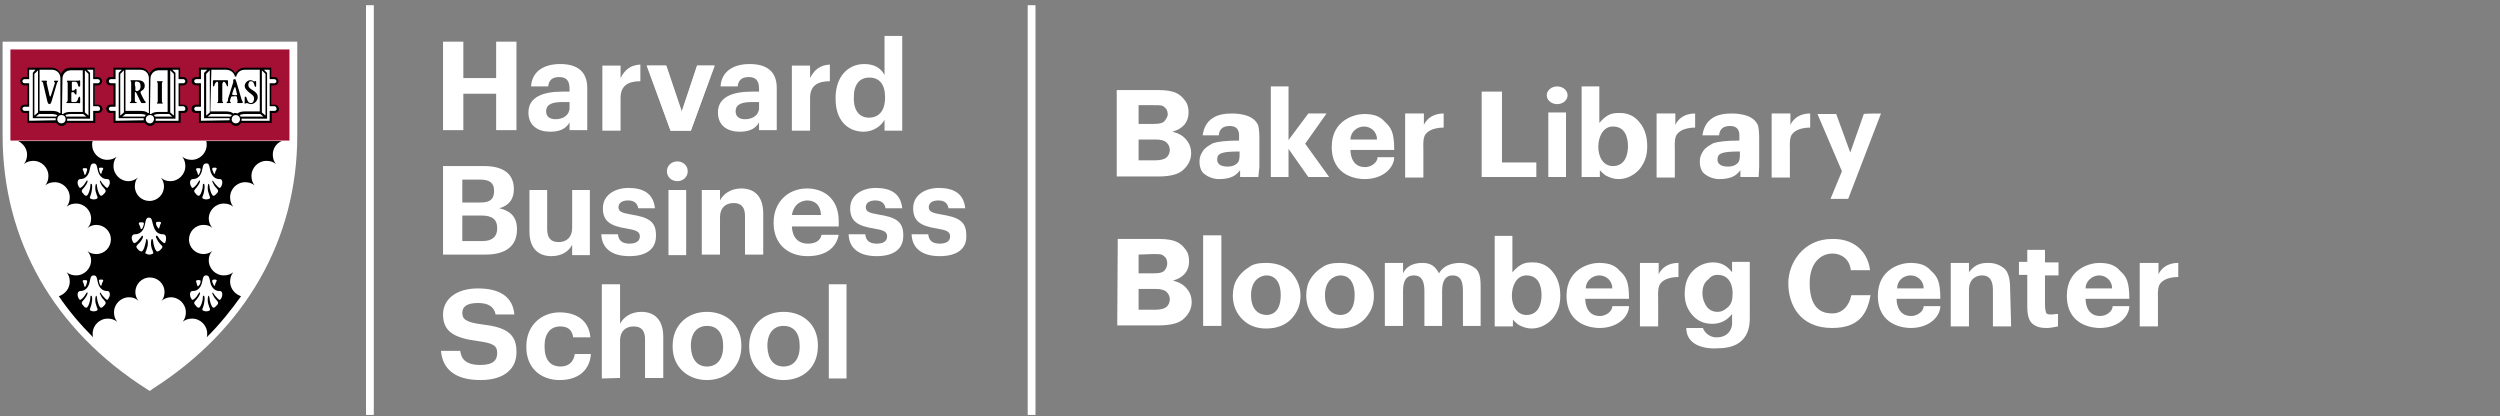
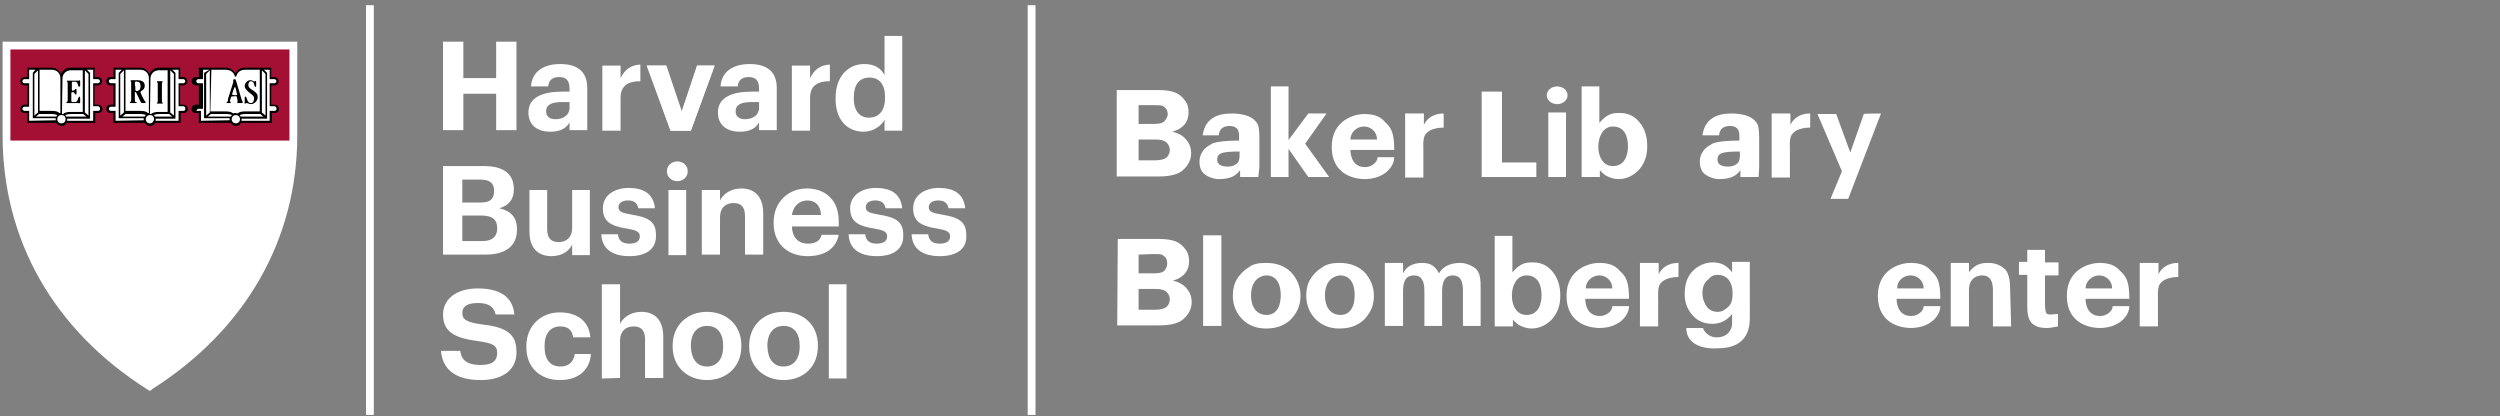
<svg xmlns="http://www.w3.org/2000/svg" version="1.1" id="Layer_1" x="0px" y="0px" viewBox="0 0 480.2 80" style="enable-background:new 0 0 480.2 80;" xml:space="preserve">
  <rect x="0" y="0" width="480.2" height="80" fill="#808080" stroke="none" />
  <style type="text/css">
	.st0{fill:#FFFFFF;}
	.st1{fill:#A41034;}
</style>
  <g>
    <g>
      <path class="st0" d="M180.5,49.2c-3.4,0-5.3-1.5-5.4-4.2h3.2c0.1,1.1,0.7,1.8,2.2,1.8c1.3,0,2-0.5,2-1.4s-0.7-1.2-2.5-1.5    c-3.3-0.5-4.6-1.5-4.6-3.9c0-2.6,2.4-3.9,4.9-3.9c2.8,0,4.8,1,5.1,3.9h-3.2c-0.2-1-0.8-1.5-2-1.5c-1.1,0-1.8,0.5-1.8,1.3    s0.6,1.1,2.4,1.4c3.1,0.5,4.8,1.2,4.8,3.9C185.8,47.8,183.8,49.2,180.5,49.2 M168.4,49.2c-3.4,0-5.3-1.5-5.4-4.2h3.2    c0.1,1.1,0.7,1.8,2.2,1.8c1.3,0,2-0.5,2-1.4s-0.7-1.2-2.5-1.5c-3.3-0.5-4.6-1.5-4.6-3.9c0-2.6,2.4-3.9,4.9-3.9    c2.8,0,4.8,1,5.1,3.9h-3.2c-0.2-1-0.8-1.5-2-1.5c-1.1,0-1.8,0.5-1.8,1.3s0.6,1.1,2.4,1.4c3.1,0.5,4.8,1.2,4.8,3.9    C173.6,47.8,171.7,49.2,168.4,49.2 M152.1,41.3h5.6c-0.1-1.9-1.1-2.8-2.7-2.8C153.4,38.6,152.4,39.6,152.1,41.3 M155.1,49.2    c-3.8,0-6.5-2.4-6.5-6.3v-0.2c0-3.9,2.8-6.5,6.4-6.5c3.2,0,6.1,1.9,6.1,6.3v1h-9c0.1,2.1,1.2,3.3,3.1,3.3c1.6,0,2.4-0.7,2.6-1.7    h3.3C160.6,47.7,158.5,49.2,155.1,49.2 M134.8,48.9V36.5h3.5v2c0.6-1.2,2-2.3,4.1-2.3c2.5,0,4.2,1.5,4.2,4.8v7.9h-3.5v-7.4    c0-1.7-0.7-2.5-2.2-2.5s-2.6,0.9-2.6,2.7v7.2H134.8L134.8,48.9z M128.4,36.5h3.4V49h-3.4V36.5z M130.1,34.8c-1.1,0-2-0.8-2-1.9    s0.9-1.9,2-1.9s2,0.8,2,1.9C132.1,34,131.2,34.8,130.1,34.8 M120.9,49.2c-3.4,0-5.3-1.5-5.4-4.2h3.2c0.1,1.1,0.7,1.8,2.2,1.8    c1.3,0,2-0.5,2-1.4s-0.7-1.2-2.5-1.5c-3.3-0.5-4.6-1.5-4.6-3.9c0-2.6,2.4-3.9,4.9-3.9c2.8,0,4.8,1,5.1,3.9h-3.2    c-0.2-1-0.8-1.5-2-1.5c-1.1,0-1.8,0.5-1.8,1.3s0.6,1.1,2.4,1.4c3.1,0.5,4.8,1.2,4.8,3.9C126.1,47.8,124.2,49.2,120.9,49.2     M105.9,49.2c-2.4,0-4.2-1.4-4.2-4.7v-8h3.4V44c0,1.7,0.7,2.5,2.2,2.5s2.6-0.9,2.6-2.7v-7.3h3.4V49h-3.4v-2    C109.3,48.2,108,49.2,105.9,49.2 M88.8,46.3h3.9c1.9,0,2.8-0.9,2.8-2.4v-0.1c0-1.6-0.9-2.4-3-2.4h-3.7    C88.8,41.4,88.8,46.3,88.8,46.3z M88.8,38.9h3.5c1.9,0,2.6-0.7,2.6-2.2v-0.1c0-1.4-0.8-2.1-2.6-2.1h-3.5V38.9z M85.1,48.9v-17H93    c3.7,0,5.7,1.5,5.7,4.4v0.1c0,1.8-0.9,3.1-2.8,3.6c2.2,0.5,3.4,1.7,3.4,4v0.1c0,3.1-2.1,4.8-6,4.8L85.1,48.9L85.1,48.9z" />
      <g>
        <path class="st0" d="M143.1,22.9c1.5,0,2.7-0.8,2.7-2.2v-1.1h-1.3c-2,0-3.2,0.4-3.2,1.8C141.3,22.3,141.9,22.9,143.1,22.9      M142.1,25.3c-2.3,0-4.2-1.1-4.2-3.7c0-2.9,2.7-4,6.5-4h1.4v-0.5c0-1.5-0.5-2.3-2-2.3c-1.4,0-2,0.7-2.1,1.8h-3.3     c0.2-3,2.6-4.3,5.6-4.3s5.2,1.2,5.2,4.6V25h-3.4v-1.5C145.2,24.6,144.1,25.3,142.1,25.3 M128.8,25.1l-4.6-12.5h3.7l3,8.9l3-8.9     h3.3l-4.5,12.5H128.8z M106.7,22.9c1.5,0,2.7-0.8,2.7-2.2v-1.1h-1.3c-2,0-3.2,0.4-3.2,1.8C104.9,22.3,105.5,22.9,106.7,22.9      M105.7,25.3c-2.3,0-4.2-1.1-4.2-3.7c0-2.9,2.7-4,6.5-4h1.4v-0.5c0-1.5-0.5-2.3-2-2.3c-1.4,0-2,0.7-2.1,1.8H102     c0.2-3,2.6-4.3,5.6-4.3s5.2,1.2,5.2,4.6V25h-3.4v-1.5C108.8,24.6,107.7,25.3,105.7,25.3 M85.1,25.1V8H89v7h6.3V8h3.9v17h-3.9v-7     H89v7h-3.9V25.1z" />
        <polygon class="st0" points="128.8,25.1 132.7,25.1 137.3,12.6 133.9,12.6 131,21.5 128,12.6 124.3,12.6    " />
        <path class="st0" d="M123,12.4c-1.9,0.1-3,1-3.8,2.6v-2.4h-3.5v12.5h3.5v-6.3c0-2.3,1.4-3.2,3.8-3.2V12.4z" />
        <path class="st0" d="M159.4,12.4c-1.9,0.1-3,1-3.8,2.6v-2.4h-3.5v12.5h3.5v-6.3c0-2.3,1.4-3.2,3.8-3.2V12.4z" />
        <path class="st0" d="M166.9,22.6c-1.7,0-2.9-1.2-2.9-3.7v-0.2c0-2.5,1.1-3.8,3-3.8s3,1.3,3,3.7v0.2     C170,21.4,168.7,22.6,166.9,22.6 M165.9,25.3c1.8,0,3.4-1.1,4-2.3v2.1h3.4V6.9h-3.4v7.5c-0.7-1.3-1.9-2.1-3.9-2.1     c-3.1,0-5.5,2.4-5.5,6.5V19C160.5,23.2,162.9,25.3,165.9,25.3" />
      </g>
      <path class="st0" d="M159.2,54.6h3.4v18.1h-3.4V54.6z M150.5,70.4c1.9,0,3.1-1.4,3.1-3.8v-0.2c0-2.4-1.1-3.8-3.1-3.8    c-1.9,0-3.1,1.4-3.1,3.8v0.2C147.5,69,148.6,70.4,150.5,70.4 M150.5,73c-3.7,0-6.6-2.5-6.6-6.4v-0.2c0-3.9,2.8-6.5,6.6-6.5    s6.6,2.5,6.6,6.4v0.2C157.1,70.5,154.3,73,150.5,73 M135.8,70.4c1.9,0,3.1-1.4,3.1-3.8v-0.2c0-2.4-1.1-3.8-3.1-3.8    c-1.9,0-3.1,1.4-3.1,3.8v0.2C132.8,69,133.9,70.4,135.8,70.4 M135.8,73c-3.7,0-6.6-2.5-6.6-6.4v-0.2c0-3.9,2.8-6.5,6.6-6.5    c3.7,0,6.6,2.5,6.6,6.4v0.2C142.4,70.5,139.5,73,135.8,73 M115.6,72.7V54.6h3.5v7.6c0.6-1.2,2-2.3,4.1-2.3c2.5,0,4.2,1.5,4.2,4.8    v7.9h-3.5v-7.4c0-1.7-0.7-2.5-2.2-2.5s-2.6,0.9-2.6,2.7v7.2L115.6,72.7L115.6,72.7L115.6,72.7z M107.5,73c-3.6,0-6.4-2.3-6.4-6.3    v-0.2c0-4,2.9-6.5,6.4-6.5c2.9,0,5.6,1.3,5.9,4.8h-3.3c-0.2-1.5-1.1-2.1-2.5-2.1c-1.8,0-3,1.3-3,3.7v0.2c0,2.5,1.1,3.8,3.1,3.8    c1.4,0,2.5-0.8,2.7-2.4h3.1C113.3,71,111.2,73,107.5,73 M92.3,73c-5,0-7.3-2.2-7.6-5.6h3.7c0.2,1.5,1,2.7,3.9,2.7    c2.3,0,3.2-0.8,3.2-2.3s-0.9-1.9-3.8-2.3c-4.6-0.6-6.6-1.9-6.6-5.1c0-2.9,2.5-5,6.7-5s6.7,1.6,7,5h-3.6c-0.3-1.5-1.4-2.2-3.4-2.2    c-2.1,0-3,0.7-3,1.9s0.7,1.8,3.7,2.2c4.4,0.5,6.7,1.6,6.7,5.2C99.3,70.7,97,73,92.3,73" />
    </g>
    <rect x="70.3" y="1" class="st0" width="1.5" height="78.7" />
    <g>
      <path class="st0" d="M28.8,75.1l-0.5-0.3C10.3,63.4,0.5,46.1,0.5,26V8h56.6v18c0,20-9.9,37.3-27.8,48.7L28.8,75.1z" />
      <g>
        <polygon class="st1" points="55.6,27 55.6,9.5 2,9.5 2,27 2,27    " />
      </g>
      <g>
        <path class="st0" d="M45.3,23.9c-0.3,0-0.6-0.2-0.8-0.5l-0.1-0.1h-6v-1.9h-0.7c-0.3,0-0.6-0.3-0.6-0.6s0.3-0.6,0.6-0.6h0.7v-4.1     h-0.7c-0.3,0-0.6-0.3-0.6-0.6s0.3-0.6,0.6-0.6h0.7v-1.8h5c0.7,0,1.3,0.4,1.6,1l0.2,0.3l0.2-0.3c0.3-0.6,0.9-1,1.6-1h5V15h0.7     c0.3,0,0.6,0.3,0.6,0.6s-0.3,0.6-0.6,0.6H52v4.1h0.7c0.3,0,0.6,0.3,0.6,0.6s-0.3,0.6-0.6,0.6H52v1.9h-5.8l-0.1,0.1     C45.9,23.7,45.6,23.9,45.3,23.9z" />
        <path class="st0" d="M28.8,23.9c-0.3,0-0.6-0.2-0.8-0.5l-0.1-0.1H22v-1.9h-0.7c-0.3,0-0.6-0.3-0.6-0.6s0.3-0.6,0.6-0.6H22v-4.1     h-0.7c-0.3,0-0.6-0.3-0.6-0.6S21,15,21.3,15H22v-1.8h4.9c0.7,0,1.4,0.4,1.6,1.1l0.2,0.4l0.2-0.4c0.3-0.6,0.9-1.1,1.6-1.1h3.9V15     h0.7c0.3,0,0.6,0.3,0.6,0.6s-0.3,0.6-0.6,0.6h-0.7v4.1h0.7c0.3,0,0.6,0.3,0.6,0.6s-0.3,0.6-0.6,0.6h-0.7v1.9h-4.9l-0.1,0.1     C29.4,23.7,29.1,23.9,28.8,23.9z" />
        <path class="st0" d="M11.8,23.9c-0.3,0-0.6-0.2-0.8-0.5l-0.1-0.1H5.5v-1.9H4.7c-0.3,0-0.6-0.3-0.6-0.6s0.3-0.6,0.6-0.6h0.7v-4.1     H4.7c-0.3,0-0.6-0.3-0.6-0.6S4.4,15,4.7,15h0.7v-1.8H10c0.7,0,1.4,0.4,1.6,1.1l0.2,0.4l0.2-0.4c0.3-0.6,0.9-1.1,1.6-1.1h4.5V15     h0.7c0.3,0,0.6,0.3,0.6,0.6s-0.3,0.6-0.6,0.6h-0.7v4.1h0.7c0.3,0,0.6,0.3,0.6,0.6s-0.3,0.6-0.6,0.6h-0.7v1.9h-5.4l-0.1,0.1     C12.4,23.7,12.1,23.9,11.8,23.9z" />
      </g>
      <path class="st0" d="M16.1,21.7L16.1,21.7L16.1,21.7z" />
      <path class="st0" d="M24,21.7L24,21.7L24,21.7z" />
      <g>
-         <path d="M39.7,27.8c0,1.6-1.3,2.9-2.9,2.9c-0.7,0-1.3-0.2-1.8-0.6c0.4,0.5,0.6,1.1,0.6,1.8c0,1.6-1.3,2.9-2.9,2.9     c-0.7,0-1.3-0.2-1.8-0.7c0.4,0.5,0.6,1.1,0.6,1.7c0,1.5-1.2,2.8-2.8,2.8c-1.5,0-2.8-1.2-2.8-2.8c0-0.7,0.2-1.3,0.6-1.7     c-0.5,0.4-1.1,0.7-1.8,0.7c-1.6,0-2.9-1.3-2.9-2.9c0-0.7,0.2-1.3,0.6-1.8c-0.5,0.4-1.1,0.6-1.8,0.6c-1.6,0-2.9-1.3-2.9-2.9     c0-0.3,0-0.5,0.1-0.7H3.5c1,0.5,1.7,1.5,1.7,2.6c0,0.7-0.2,1.3-0.6,1.8c0.5-0.4,1.1-0.6,1.8-0.6c1.6,0,2.9,1.3,2.9,2.9     c0,0.7-0.2,1.3-0.6,1.8c0.5-0.4,1.1-0.6,1.8-0.6c1.6,0,2.9,1.3,2.9,2.9c0,0.7-0.2,1.3-0.6,1.8c0.5-0.4,1.1-0.6,1.8-0.6     c1.6,0,2.9,1.3,2.9,2.9c0,0.7-0.2,1.3-0.7,1.8c0.5-0.4,1.1-0.6,1.7-0.6c1.5,0,2.8,1.2,2.8,2.8c0,1.5-1.2,2.8-2.8,2.8     c-0.7,0-1.3-0.2-1.7-0.6c0.4,0.5,0.7,1.1,0.7,1.8c0,1.6-1.3,2.9-2.9,2.9c-0.7,0-1.3-0.2-1.8-0.6c0.4,0.5,0.6,1.1,0.6,1.8     c0,1.3-0.9,2.4-2.1,2.8c1.9,2.8,4.1,5.4,6.6,7.9c-0.1-0.2-0.1-0.5-0.1-0.7c0-1.6,1.3-2.9,2.9-2.9c0.7,0,1.3,0.2,1.8,0.6     c-0.4-0.5-0.6-1.1-0.6-1.8c0-1.6,1.3-2.9,2.9-2.9c0.7,0,1.3,0.2,1.8,0.7c-0.4-0.5-0.6-1.1-0.6-1.7c0-1.5,1.2-2.8,2.8-2.8     c1.5,0,2.8,1.2,2.8,2.8c0,0.7-0.2,1.3-0.6,1.7c0.5-0.4,1.1-0.7,1.8-0.7c1.6,0,2.9,1.3,2.9,2.9c0,0.7-0.2,1.3-0.6,1.8     c0.5-0.4,1.1-0.6,1.8-0.6c1.6,0,2.9,1.3,2.9,2.9c0,0.2,0,0.5-0.1,0.7c2.5-2.5,4.6-5.1,6.6-7.9c-1.2-0.4-2.1-1.5-2.1-2.8     c0-0.7,0.2-1.3,0.6-1.8c-0.5,0.4-1.1,0.6-1.8,0.6c-1.6,0-2.9-1.3-2.9-2.9c0-0.7,0.2-1.3,0.7-1.8c-0.5,0.4-1.1,0.6-1.7,0.6     c-1.5,0-2.8-1.2-2.8-2.8c0-1.5,1.2-2.8,2.8-2.8c0.7,0,1.3,0.2,1.7,0.6c-0.4-0.5-0.7-1.1-0.7-1.8c0-1.6,1.3-2.9,2.9-2.9     c0.7,0,1.3,0.2,1.8,0.6c-0.4-0.5-0.6-1.1-0.6-1.8c0-1.6,1.3-2.9,2.9-2.9c0.7,0,1.3,0.2,1.8,0.6c-0.4-0.5-0.6-1.1-0.6-1.8     c0-1.6,1.3-2.9,2.9-2.9c0.7,0,1.3,0.2,1.8,0.6c-0.4-0.5-0.6-1.1-0.6-1.8c0-1.2,0.7-2.2,1.7-2.6H39.6     C39.7,27.3,39.7,27.5,39.7,27.8z M19,32.3c0.1-0.1,0.3-0.1,0.4-0.1c0.2,0,0.3,0,0.4,0.1c0.1,0.2-0.1,0.3-0.2,0.6     s-0.1,0.5-0.2,0.5s-0.2-0.2-0.3-0.5C19.1,32.7,19,32.5,19,32.3z M15.9,32.4c0.1-0.1,0.2-0.1,0.4-0.1c0.1,0,0.4,0,0.4,0.1     c0.1,0.1,0,0.4-0.1,0.7s-0.2,0.5-0.3,0.5c-0.1,0-0.1-0.2-0.2-0.5C16,32.7,15.8,32.5,15.9,32.4z M20.6,36.1     c-0.2,0-0.5-0.4-0.8-0.7s-0.5-0.8-0.6-0.7c-0.1,0.2,0.2,0.6,0.4,1c0.4,0.5,0.7,0.7,0.7,1c0,0.2-0.2,0.4-0.4,0.6     c-0.2,0.2-0.3,0.3-0.5,0.3s-0.5-0.5-0.7-1.4c-0.1-0.6-0.1-0.9-0.2-0.9s-0.2,0.3-0.2,0.8s0.1,0.8,0.3,1.4c0.1,0.2,0.2,0.4,0.1,0.6     c-0.1,0.1-0.4,0.2-0.7,0.2c-0.3,0-0.5-0.1-0.7-0.2c-0.1-0.1,0-0.3,0.1-0.6c0.2-0.5,0.2-0.8,0.3-1.4c0-0.5,0-0.8-0.2-0.8     s-0.1,0.3-0.2,0.9c-0.2,0.9-0.5,1.4-0.7,1.4s-0.4-0.1-0.5-0.3c-0.2-0.2-0.4-0.4-0.4-0.6c0-0.3,0.3-0.4,0.7-1     c0.3-0.4,0.5-0.9,0.4-1c-0.1-0.2-0.3,0.3-0.6,0.7c-0.3,0.4-0.7,0.7-0.8,0.7c-0.2,0-0.5-0.6-0.5-1s0.2-0.7,0.5-0.7     c1.5,0,1.8-1.5,1.9-2.1c0.1-0.5,0.2-0.9,0.7-0.9s0.6,0.4,0.7,0.9c0.1,0.6,0.4,2.1,1.9,2.1c0.4,0,0.5,0.3,0.5,0.7     C21.1,35.5,20.7,36.1,20.6,36.1z M19,53.8c0.1-0.1,0.3-0.1,0.4-0.1c0.2,0,0.3,0,0.4,0.1c0.1,0.2-0.1,0.3-0.2,0.6     s-0.1,0.5-0.2,0.5s-0.2-0.2-0.3-0.5C19.1,54.3,19,54,19,53.8z M15.9,53.9c0.1-0.1,0.2-0.1,0.4-0.1c0.1,0,0.4,0,0.4,0.1     c0.1,0.1,0,0.4-0.1,0.7s-0.2,0.5-0.3,0.5c-0.1,0-0.1-0.2-0.2-0.5C16,54.2,15.8,54,15.9,53.9z M20.6,57.6c-0.2,0-0.5-0.4-0.8-0.7     s-0.5-0.8-0.6-0.7c-0.1,0.2,0.2,0.6,0.4,1c0.4,0.5,0.7,0.7,0.7,1c0,0.2-0.2,0.4-0.4,0.6c-0.2,0.2-0.3,0.3-0.5,0.3     s-0.5-0.5-0.7-1.4c-0.1-0.6-0.1-0.9-0.2-0.9s-0.2,0.3-0.2,0.8s0.1,0.8,0.3,1.4c0.1,0.2,0.2,0.4,0.1,0.6c-0.1,0.1-0.4,0.2-0.7,0.2     c-0.3,0-0.5-0.1-0.7-0.2c-0.1-0.1,0-0.3,0.1-0.6c0.2-0.5,0.2-0.8,0.3-1.4c0-0.5,0-0.8-0.2-0.8s-0.1,0.3-0.2,0.9     c-0.2,0.9-0.5,1.4-0.7,1.4s-0.4-0.1-0.5-0.3c-0.2-0.2-0.4-0.4-0.4-0.6c0-0.3,0.3-0.4,0.7-1c0.3-0.4,0.5-0.9,0.4-1     c-0.1-0.2-0.3,0.3-0.6,0.7c-0.3,0.4-0.7,0.7-0.8,0.7c-0.2,0-0.5-0.6-0.5-1s0.2-0.7,0.5-0.7c1.5,0,1.8-1.5,1.9-2.1     c0.1-0.5,0.2-0.9,0.7-0.9s0.6,0.4,0.7,0.9c0.1,0.6,0.4,2.1,1.9,2.1c0.4,0,0.5,0.3,0.5,0.7C21.1,57,20.7,57.6,20.6,57.6z M30,42.7     c0.1-0.1,0.3-0.1,0.5-0.1s0.3,0,0.4,0.1c0.1,0.2-0.1,0.3-0.2,0.7c-0.1,0.3-0.1,0.5-0.2,0.5s-0.2-0.2-0.4-0.5     C30,43.2,29.9,42.9,30,42.7z M26.7,42.8c0.1-0.1,0.2-0.1,0.4-0.1c0.2,0,0.4,0,0.5,0.1s0,0.4-0.1,0.7S27.3,44,27.1,44     c-0.1,0-0.1-0.2-0.2-0.5C26.7,43.1,26.6,42.9,26.7,42.8z M31.6,46.7c-0.2,0-0.6-0.4-0.9-0.7c-0.3-0.4-0.5-0.9-0.7-0.7     s0.2,0.7,0.4,1.1c0.4,0.6,0.8,0.8,0.8,1S31,47.8,30.8,48s-0.4,0.3-0.6,0.3s-0.5-0.5-0.7-1.4c-0.1-0.6-0.1-1-0.3-1     c-0.1,0-0.2,0.3-0.2,0.8c0,0.6,0.1,0.9,0.3,1.4c0.1,0.3,0.2,0.5,0.1,0.6c-0.2,0.1-0.4,0.2-0.7,0.2c-0.3,0-0.5-0.1-0.7-0.2     c-0.2-0.1,0-0.3,0.1-0.6c0.2-0.6,0.3-0.9,0.3-1.4s-0.1-0.8-0.2-0.8c-0.2,0-0.1,0.4-0.3,1c-0.2,0.9-0.5,1.4-0.7,1.4     s-0.4-0.1-0.6-0.3s-0.4-0.4-0.4-0.6c0-0.3,0.4-0.5,0.8-1c0.3-0.4,0.6-0.9,0.4-1.1c-0.1-0.2-0.3,0.3-0.7,0.7     c-0.3,0.4-0.7,0.7-0.9,0.7c-0.2,0-0.5-0.6-0.5-1s0.2-0.7,0.6-0.7c1.6,0,1.9-1.6,2-2.2c0.1-0.5,0.2-1,0.7-1s0.6,0.5,0.7,1     c0.2,0.6,0.4,2.2,2,2.2c0.4,0,0.6,0.3,0.6,0.7S31.8,46.7,31.6,46.7z M40.8,53.8c0.1-0.1,0.3-0.1,0.4-0.1c0.2,0,0.3,0,0.4,0.1     c0.1,0.2-0.1,0.3-0.2,0.6c-0.1,0.3-0.1,0.5-0.2,0.5c-0.1,0-0.2-0.2-0.3-0.5C40.8,54.3,40.7,54,40.8,53.8z M37.7,53.9     c0.1-0.1,0.2-0.1,0.4-0.1c0.1,0,0.4,0,0.4,0.1c0.1,0.1,0,0.4-0.1,0.7C38.2,54.8,38.1,55,38,55s-0.1-0.2-0.2-0.5     C37.7,54.2,37.6,54,37.7,53.9z M37,55.9c1.5,0,1.8-1.5,1.9-2.1c0.1-0.5,0.2-0.9,0.7-0.9s0.6,0.4,0.7,0.9c0.1,0.6,0.4,2.1,1.9,2.1     c0.4,0,0.5,0.3,0.5,0.7s-0.3,1-0.5,1s-0.5-0.4-0.8-0.7s-0.5-0.8-0.6-0.7c-0.1,0.2,0.2,0.6,0.4,1c0.4,0.5,0.7,0.7,0.7,1     c0,0.2-0.2,0.4-0.4,0.6c-0.2,0.2-0.3,0.3-0.5,0.3s-0.5-0.5-0.7-1.4c-0.1-0.6-0.1-0.9-0.2-0.9c-0.1,0-0.2,0.3-0.2,0.8     s0.1,0.8,0.3,1.4c0.1,0.2,0.2,0.4,0.1,0.6c-0.1,0.1-0.4,0.2-0.7,0.2s-0.5-0.1-0.7-0.2c-0.1-0.1,0-0.3,0.1-0.6     c0.2-0.5,0.2-0.8,0.3-1.4c0-0.5,0-0.8-0.2-0.8s-0.1,0.3-0.2,0.9c-0.2,0.9-0.5,1.4-0.7,1.4s-0.4-0.1-0.5-0.3     c-0.2-0.2-0.4-0.4-0.4-0.6c0-0.3,0.3-0.4,0.7-1c0.3-0.4,0.5-0.9,0.4-1c-0.1-0.2-0.3,0.3-0.6,0.7s-0.7,0.7-0.8,0.7     c-0.2,0-0.5-0.6-0.5-1S36.6,55.9,37,55.9z M37.7,32.4c0.1-0.1,0.2-0.1,0.4-0.1c0.1,0,0.4,0,0.4,0.1c0.1,0.1,0,0.4-0.1,0.7     s-0.2,0.5-0.3,0.5s-0.1-0.2-0.2-0.5C37.7,32.7,37.6,32.5,37.7,32.4z M40.8,32.3c0.1-0.1,0.3-0.1,0.4-0.1c0.2,0,0.3,0,0.4,0.1     c0.1,0.2-0.1,0.3-0.2,0.6c-0.1,0.3-0.1,0.5-0.2,0.5c-0.1,0-0.2-0.2-0.3-0.5C40.8,32.7,40.7,32.5,40.8,32.3z M40.3,32.3     c0.1,0.6,0.4,2.1,1.9,2.1c0.4,0,0.5,0.3,0.5,0.7s-0.3,1-0.5,1s-0.5-0.4-0.8-0.7s-0.5-0.8-0.6-0.7c-0.1,0.2,0.2,0.6,0.4,1     c0.4,0.5,0.7,0.7,0.7,1c0,0.2-0.2,0.4-0.4,0.6c-0.2,0.2-0.3,0.3-0.5,0.3s-0.5-0.5-0.7-1.4c-0.1-0.6-0.1-0.9-0.2-0.9     c-0.1,0-0.2,0.3-0.2,0.8s0.1,0.8,0.3,1.4c0.1,0.2,0.2,0.4,0.1,0.6c-0.1,0.1-0.4,0.2-0.7,0.2s-0.5-0.1-0.7-0.2     c-0.1-0.1,0-0.3,0.1-0.6c0.2-0.5,0.2-0.8,0.3-1.4c0-0.5,0-0.8-0.2-0.8s-0.1,0.3-0.2,0.9c-0.2,0.9-0.5,1.4-0.7,1.4     s-0.4-0.1-0.5-0.3c-0.2-0.2-0.4-0.4-0.4-0.6c0-0.3,0.3-0.4,0.7-1c0.3-0.4,0.5-0.9,0.4-1c-0.1-0.2-0.3,0.3-0.6,0.7     s-0.7,0.7-0.8,0.7c-0.2,0-0.5-0.6-0.5-1s0.2-0.7,0.5-0.7c1.5,0,1.8-1.5,1.9-2.1c0.1-0.5,0.2-0.9,0.7-0.9     C40.1,31.3,40.2,31.8,40.3,32.3z" />
-       </g>
+         </g>
      <path class="st0" d="M16.1,21.7L16.1,21.7L16.1,21.7z" />
      <path class="st0" d="M24,21.7L24,21.7L24,21.7z" />
      <g>
        <g>
          <path d="M47.1,19.9c0.1,0,0.1-0.1,0.3-0.1s0.5,0.2,0.8,0.2c0.7,0,1.3-0.7,1.3-1.3c0-0.6-0.2-0.8-0.7-1.2      c-0.6-0.4-1.1-0.6-1.1-1.2c0-0.2,0.1-0.7,0.5-0.7c0.5,0,0.6,0.5,0.7,0.9c0.1,0.3,0.3,0.2,0.3,0s0-0.7,0-0.8s-0.1-0.2-0.2-0.1      c0,0.1-0.3,0-0.3,0c-0.2-0.1-0.3-0.2-0.6-0.2c-0.6,0-1.1,0.6-1.1,1.1c0,0.4,0.2,0.7,0.9,1.3c0.7,0.5,0.9,0.7,0.9,1.1      c0,0.3-0.1,0.9-0.6,0.9s-0.7-0.5-0.8-0.9S47,18.4,47,18.8c0,0.2,0,0.7,0,0.8C46.9,19.8,47,19.9,47.1,19.9z" />
-           <path d="M43,15.7c0.1,0,0.3,0.1,0.5,0.6c0.1,0.2,0.1,0.3,0.2,0.3c0.1,0,0.1-0.2,0.1-0.3s0-0.6,0-0.7c0-0.2,0-0.2-0.6-0.2      c-0.4,0-0.7,0-0.9,0s-0.5,0-0.9,0c-0.5,0-0.5,0-0.5,0.2c0,0.1,0,0.6,0,0.7s0,0.3,0.1,0.3s0.2-0.1,0.2-0.3      c0.2-0.5,0.4-0.6,0.5-0.6s0.2,0.1,0.2,0.4v3.1c0,0.3,0,0.4-0.1,0.4c-0.1,0.1-0.1,0.2,0.1,0.2c0.2,0,0.2,0,0.4,0s0.2,0,0.4,0      s0.2-0.1,0.1-0.2c-0.1-0.1-0.1-0.1-0.1-0.4v-3.1C42.8,15.8,42.9,15.7,43,15.7z" />
          <path d="M43.6,19.6c-0.1,0.1-0.1,0.3,0,0.2c0.1,0,0.2,0,0.3,0s0.2,0,0.3,0s0.2-0.1,0.1-0.2c-0.1-0.1-0.2-0.1-0.1-0.4l0.2-0.6      c0.1-0.1,0.4-0.1,0.5-0.1c0.2,0,0.5-0.1,0.6,0.1l0.1,0.6c0.1,0.3,0,0.4,0,0.4c-0.1,0.1,0,0.2,0.1,0.2c0.2,0,0.3,0,0.4,0      c0.2,0,0.2,0,0.4,0s0.1-0.2,0.1-0.3c-0.1-0.1-0.1-0.2-0.2-0.4l-1-3.4c-0.1-0.3-0.2-0.5-0.2-0.5c-0.2,0-0.5,0.1-0.4,0.2v0.4      l-1,3.2C43.8,19.5,43.7,19.5,43.6,19.6z M44.6,18l0.3-0.9c0.2-0.5,0.3-0.5,0.4,0l0.2,0.9c0.1,0.2,0.1,0.3-0.4,0.3      C44.6,18.2,44.5,18.2,44.6,18z" />
-           <path d="M52.7,20.1h-0.6v-3.7h0.6c0.4,0,0.8-0.3,0.8-0.8c0-0.4-0.3-0.8-0.8-0.8h-0.6V13H47c-0.8,0-1.4,0.4-1.8,1.1      c-0.3-0.6-1-1.1-1.8-1.1h-5.2v1.8h-0.6c-0.4,0-0.8,0.3-0.8,0.8c0,0.4,0.3,0.8,0.8,0.8h0.6v3.7h-0.6c-0.4,0-0.8,0.3-0.8,0.8      s0.3,0.8,0.8,0.8h0.6v1.9h6.1c0.2,0.3,0.6,0.6,1,0.6s0.8-0.2,1-0.6h5.9v-1.9h0.6c0.4,0,0.8-0.3,0.8-0.8      C53.5,20.4,53.2,20.1,52.7,20.1z M50.3,13.5l0.7,0.7v8l-0.7-0.6V13.5z M40.6,13.4h2.9c0.7,0,1.4,0.5,1.6,1.2v0.1h0.3v-0.1      c0.2-0.7,0.8-1.2,1.6-1.2h2.9v8h-2.8c-0.7,0-1.1,0.1-1.5,0.4c-0.1,0-0.2-0.1-0.4-0.1c-0.1,0-0.2,0-0.4,0.1      c-0.3-0.3-0.8-0.4-1.5-0.4h-2.9L40.6,13.4L40.6,13.4z M40.3,21.6l-0.7,0.6v-8l0.7-0.7V21.6z M38.6,23.2v-1.9h-0.9      c-0.2,0-0.4-0.2-0.4-0.4s0.2-0.4,0.4-0.4h0.9V16h-0.9c-0.2,0-0.4-0.2-0.4-0.4s0.2-0.4,0.4-0.4h0.9v-1.8h1.2L39.2,14v8.7h4.9      c0,0.1,0,0.1,0,0.2s0,0.2,0,0.2L38.6,23.2L38.6,23.2z M44.3,22.4h-4.4l0.6-0.5h3c0.5,0,0.8,0.1,1.1,0.2      C44.5,22.1,44.4,22.3,44.3,22.4z M45.3,23.7c-0.4,0-0.8-0.3-0.8-0.8c0-0.4,0.3-0.8,0.8-0.8c0.4,0,0.8,0.3,0.8,0.8      C46.1,23.4,45.7,23.7,45.3,23.7z M46,22.1c0.3-0.1,0.6-0.2,1.1-0.2H50l0.6,0.5h-4.4C46.2,22.3,46.1,22.1,46,22.1z M52.7,21.3      h-0.9v1.9h-5.4c0-0.1,0-0.2,0-0.2c0-0.1,0-0.1,0-0.2h4.9V14l-0.6-0.6h1.1v1.8h0.9c0.2,0,0.4,0.2,0.4,0.4S52.9,16,52.7,16h-0.9      v4.4h0.9c0.2,0,0.4,0.2,0.4,0.4C53.2,21.1,53,21.3,52.7,21.3z" />
+           <path d="M52.7,20.1h-0.6v-3.7h0.6c0.4,0,0.8-0.3,0.8-0.8c0-0.4-0.3-0.8-0.8-0.8h-0.6V13H47c-0.8,0-1.4,0.4-1.8,1.1      c-0.3-0.6-1-1.1-1.8-1.1h-5.2v1.8h-0.6c-0.4,0-0.8,0.3-0.8,0.8c0,0.4,0.3,0.8,0.8,0.8h0.6v3.7h-0.6c-0.4,0-0.8,0.3-0.8,0.8      s0.3,0.8,0.8,0.8h0.6v1.9h6.1c0.2,0.3,0.6,0.6,1,0.6s0.8-0.2,1-0.6h5.9v-1.9h0.6c0.4,0,0.8-0.3,0.8-0.8      C53.5,20.4,53.2,20.1,52.7,20.1z M50.3,13.5l0.7,0.7v8l-0.7-0.6V13.5z M40.6,13.4h2.9c0.7,0,1.4,0.5,1.6,1.2v0.1h0.3v-0.1      c0.2-0.7,0.8-1.2,1.6-1.2h2.9v8h-2.8c-0.7,0-1.1,0.1-1.5,0.4c-0.1,0-0.2-0.1-0.4-0.1c-0.1,0-0.2,0-0.4,0.1      c-0.3-0.3-0.8-0.4-1.5-0.4h-2.9L40.6,13.4L40.6,13.4z M40.3,21.6l-0.7,0.6v-8l0.7-0.7V21.6z M38.6,23.2v-1.9h-0.9      s0.2-0.4,0.4-0.4h0.9V16h-0.9c-0.2,0-0.4-0.2-0.4-0.4s0.2-0.4,0.4-0.4h0.9v-1.8h1.2L39.2,14v8.7h4.9      c0,0.1,0,0.1,0,0.2s0,0.2,0,0.2L38.6,23.2L38.6,23.2z M44.3,22.4h-4.4l0.6-0.5h3c0.5,0,0.8,0.1,1.1,0.2      C44.5,22.1,44.4,22.3,44.3,22.4z M45.3,23.7c-0.4,0-0.8-0.3-0.8-0.8c0-0.4,0.3-0.8,0.8-0.8c0.4,0,0.8,0.3,0.8,0.8      C46.1,23.4,45.7,23.7,45.3,23.7z M46,22.1c0.3-0.1,0.6-0.2,1.1-0.2H50l0.6,0.5h-4.4C46.2,22.3,46.1,22.1,46,22.1z M52.7,21.3      h-0.9v1.9h-5.4c0-0.1,0-0.2,0-0.2c0-0.1,0-0.1,0-0.2h4.9V14l-0.6-0.6h1.1v1.8h0.9c0.2,0,0.4,0.2,0.4,0.4S52.9,16,52.7,16h-0.9      v4.4h0.9c0.2,0,0.4,0.2,0.4,0.4C53.2,21.1,53,21.3,52.7,21.3z" />
        </g>
        <g>
          <path d="M30.2,19.7c-0.1,0.1-0.1,0.2,0.1,0.2s0.2,0,0.4,0c0.2,0,0.2,0,0.4,0c0.2,0,0.2-0.1,0.1-0.2s-0.1-0.1-0.1-0.4v-3.1      c0-0.3,0-0.4,0.1-0.4c0.1-0.1,0.1-0.2-0.1-0.2s-0.2,0-0.4,0c-0.2,0-0.2,0-0.4,0c-0.2,0-0.2,0.1-0.1,0.2c0.1,0.1,0.1,0.1,0.1,0.4      v3.1C30.3,19.6,30.3,19.6,30.2,19.7z" />
          <path d="M35.2,20.1h-0.6v-3.7h0.6c0.4,0,0.8-0.3,0.8-0.8c0-0.4-0.3-0.8-0.8-0.8h-0.6V13h-4.1c-0.8,0-1.5,0.5-1.8,1.2      c-0.3-0.7-1-1.2-1.8-1.2h-5.1v1.8h-0.6c-0.4,0-0.8,0.3-0.8,0.8s0.3,0.8,0.8,0.8h0.6v3.7h-0.6c-0.4,0-0.8,0.3-0.8,0.8      c0,0.4,0.3,0.8,0.8,0.8h0.6v1.9h6c0.2,0.3,0.6,0.6,1,0.6s0.8-0.2,1-0.6h4.9v-1.9h0.6c0.4,0,0.8-0.3,0.8-0.8      C36,20.4,35.7,20.1,35.2,20.1z M32.7,13.5l0.7,0.7v8l-0.7-0.6V13.5z M28.9,15.1c0-0.9,0.7-1.6,1.6-1.6h1.7v8h-1.7      c-0.7,0-1.1,0.1-1.5,0.4c-0.1,0-0.1,0-0.2,0L28.9,15.1L28.9,15.1z M24.2,13.4H27c0.9,0,1.6,0.7,1.6,1.6v6.7c-0.1,0-0.1,0-0.2,0      c-0.3-0.3-0.8-0.4-1.5-0.4h-2.8v-7.9C24.1,13.4,24.2,13.4,24.2,13.4z M23.8,21.6l-0.7,0.6v-8l0.7-0.7V21.6z M22.2,23.2v-1.9      h-0.9c-0.2,0-0.4-0.2-0.4-0.4s0.2-0.4,0.4-0.4h0.9V16h-0.9c-0.2,0-0.4-0.2-0.4-0.4s0.2-0.4,0.4-0.4h0.9v-1.8h1.2L22.8,14v8.7      h4.8c0,0.1,0,0.1,0,0.2s0,0.2,0,0.2L22.2,23.2L22.2,23.2z M27.8,22.4h-4.3l0.6-0.5H27c0.5,0,0.8,0.1,1.1,0.2      C27.9,22.1,27.8,22.3,27.8,22.4z M28.8,23.7c-0.4,0-0.8-0.3-0.8-0.8c0-0.4,0.3-0.8,0.8-0.8s0.8,0.3,0.8,0.8      C29.5,23.4,29.2,23.7,28.8,23.7z M29.5,22.1c0.3-0.1,0.6-0.2,1.1-0.2h1.9l0.6,0.5h-3.3C29.7,22.3,29.6,22.1,29.5,22.1z       M35.2,21.3h-0.9v1.9h-4.4c0-0.1,0-0.2,0-0.2c0-0.1,0-0.1,0-0.2h3.8V14l-0.6-0.6h1.2v1.8h0.9c0.2,0,0.4,0.2,0.4,0.4      S35.4,16,35.2,16h-0.9v4.4h0.9c0.2,0,0.4,0.2,0.4,0.4C35.7,21.1,35.5,21.3,35.2,21.3z" />
          <path d="M25.9,19.2v-1.5h0.2c0.1,0.1,0.9,1.9,1,2s0.1,0.1,0.1,0.1h0.6c0.2,0,0.2-0.2,0.2-0.2c-0.1-0.1-0.1-0.1-0.2-0.2      S27,17.9,27,17.8v-0.1c0-0.1,0-0.1,0.1-0.2c0.4-0.2,0.7-0.5,0.7-1c0-0.7-0.4-1.1-1.5-1.1c-0.3,0-0.8,0-1,0s-0.3,0.1-0.2,0.2      c0.1,0.1,0.1,0.2,0.1,0.3v3.3c0,0.3-0.1,0.4-0.2,0.4c-0.1,0.1-0.1,0.2,0.1,0.2c0.1,0,0.3,0,0.5,0s0.3,0,0.5,0s0.2-0.1,0.1-0.2      C26,19.6,25.9,19.6,25.9,19.2z M25.9,16c0-0.4,0.3-0.4,0.5-0.3c0.2,0,0.6,0.1,0.6,0.9c0,0.7-0.5,0.9-0.7,0.9S26,17.4,26,17.3      v-0.7C25.9,16.6,25.9,16,25.9,16z" />
        </g>
        <g>
          <path d="M12.8,19.6c-0.1,0.1-0.1,0.2,0.1,0.2c0.2,0,0.2,0,0.4,0H15c0.1,0,0.4,0.1,0.4-0.1v-0.8c0-0.4-0.2-0.5-0.4,0      c-0.1,0.4-0.2,0.7-0.7,0.7h-0.4c-0.1,0-0.2-0.1-0.2-0.2c0-0.3,0-0.9,0-1.5c0-0.2,0.1-0.2,0.3-0.2s0.2,0,0.3,0.2s0.4,0.5,0.4,0      v-0.6c0-0.5-0.3-0.1-0.4,0s-0.1,0.1-0.3,0.1s-0.2,0-0.2-0.2c0-0.3,0-0.8,0-1.3c0-0.1,0-0.2,0.2-0.2h0.4c0.5,0,0.5,0.4,0.6,0.7      c0.1,0.4,0.4,0.3,0.4,0v-0.8c0-0.3-0.3-0.1-0.4-0.1h-1.6c-0.2,0-0.2,0-0.4,0s-0.2,0.1-0.1,0.2c0.1,0.1,0.1,0.1,0.1,0.4v3.1      C13,19.5,12.9,19.6,12.8,19.6z" />
-           <path d="M11.1,15.7c0.1-0.1,0.1-0.3,0-0.2c-0.1,0-0.2,0-0.3,0s-0.2,0-0.3,0s-0.2,0.1-0.1,0.2c0.1,0.1,0.2,0.1,0.1,0.4l-0.7,2.2      c-0.1,0.3-0.2,0.4-0.3,0L9,16.1c-0.1-0.3,0-0.4,0-0.4c0.1-0.1,0-0.2-0.1-0.2c-0.2,0-0.2,0-0.4,0s-0.2,0-0.4,0s-0.2,0.1,0,0.2      c0.1,0.1,0.2,0.1,0.2,0.4l0.8,3.4C9.2,19.8,9.3,20,9.5,20s0.3-0.2,0.4-0.5l1-3.4C11,15.8,11,15.8,11.1,15.7z" />
          <path d="M18.8,20.1h-0.6v-3.7h0.6c0.4,0,0.8-0.3,0.8-0.8c0-0.4-0.3-0.8-0.8-0.8h-0.6V13h-4.7c-0.8,0-1.5,0.5-1.8,1.2      c-0.3-0.7-1-1.2-1.8-1.2H5.3v1.8H4.7c-0.4,0-0.8,0.3-0.8,0.8s0.3,0.8,0.8,0.8h0.6v3.7H4.7c-0.4,0-0.8,0.3-0.8,0.8      c0,0.4,0.3,0.8,0.8,0.8h0.6v1.9h5.5c0.2,0.3,0.6,0.6,1,0.6s0.8-0.2,1-0.6h5.5v-1.9h0.6c0.4,0,0.8-0.3,0.8-0.8      C19.6,20.4,19.3,20.1,18.8,20.1z M16.3,13.5l0.7,0.7v8l-0.7-0.6V13.5z M12,15.1c0-0.9,0.7-1.6,1.6-1.6h2.3v8h-2.3      c-0.7,0-1.1,0.1-1.5,0.4c-0.1,0-0.1,0-0.2,0L12,15.1L12,15.1z M7.6,13.4H10c0.9,0,1.6,0.7,1.6,1.6v6.7c-0.1,0-0.1,0-0.2,0      c-0.3-0.3-0.8-0.4-1.5-0.4H7.6V13.4L7.6,13.4z M7.3,21.6l-0.7,0.6v-8l0.7-0.7V21.6z M5.6,23.2v-1.9H4.7c-0.2,0-0.4-0.2-0.4-0.4      s0.2-0.4,0.4-0.4h0.9V16H4.7c-0.2,0-0.4-0.2-0.4-0.4s0.2-0.4,0.4-0.4h0.9v-1.8h1.2L6.3,14v8.7h4.4c0,0.1,0,0.1,0,0.2      s0,0.2,0,0.2L5.6,23.2L5.6,23.2z M10.8,22.4H6.9l0.6-0.5h2.4c0.5,0,0.8,0.1,1.1,0.2C11,22.1,10.9,22.3,10.8,22.4z M11.8,23.7      c-0.4,0-0.8-0.3-0.8-0.8c0-0.4,0.3-0.8,0.8-0.8s0.8,0.3,0.8,0.8C12.6,23.4,12.2,23.7,11.8,23.7z M12.5,22.1      c0.3-0.1,0.6-0.2,1.1-0.2H16l0.6,0.5h-3.9C12.7,22.3,12.6,22.1,12.5,22.1z M18.8,21.3h-0.9v1.9h-5c0-0.1,0-0.2,0-0.2      c0-0.1,0-0.1,0-0.2h4.4V14l-0.6-0.6h1.2v1.8h0.9c0.2,0,0.4,0.2,0.4,0.4S19,16,18.8,16h-0.9v4.4h0.9c0.2,0,0.4,0.2,0.4,0.4      C19.3,21.1,19.1,21.3,18.8,21.3z" />
        </g>
      </g>
    </g>
  </g>
  <rect x="197.4" y="1" class="st0" width="1.5" height="78.7" />
  <g>
    <path class="st0" d="M214.6,17.3h8c1.4,0,2.5,0.2,3.2,0.5s1.3,0.8,1.8,1.5c0.5,0.6,0.7,1.4,0.7,2.3c0,1.8-1,3.1-3.1,3.7   c1.2,0.3,2.1,0.8,2.7,1.6c0.6,0.7,0.9,1.6,0.9,2.5c0,1.2-0.5,2.3-1.5,3.2c-0.9,0.9-2.6,1.3-4.8,1.3h-8V17.3H214.6z M218.7,20.2v3.6   h3c1.1,0,1.8-0.2,2.1-0.7c0.3-0.4,0.5-0.8,0.5-1.1c0-0.4-0.1-0.8-0.3-1.1c-0.3-0.3-0.5-0.5-0.8-0.6s-0.9-0.1-1.7-0.1   C221.5,20.2,218.7,20.2,218.7,20.2z M218.7,26.8v4h3.1c1.1,0,1.8-0.2,2.2-0.5s0.7-0.9,0.7-1.5c0-0.5-0.2-1-0.6-1.4   c-0.4-0.4-1.1-0.6-2.1-0.6H218.7z" />
    <path class="st0" d="M241.7,34h-3.5c0,0,0-0.5,0-1.3c-0.7,0.9-1.3,1.2-1.9,1.4s-1.3,0.3-2.2,0.3c-1.1,0-2.2-0.5-2.8-1   s-0.9-1.3-0.9-2.4c0-0.7,0.2-1.3,0.6-1.9c0.4-0.7,1.1-1.1,2-1.6c0.9-0.3,2.6-0.5,5-0.5v-1c0-1.2-0.6-1.8-1.8-1.8   c-1.3,0-2,0.6-2.1,1.8H231c0.2-1.4,0.8-2.6,1.9-3.3c1-0.7,2.4-0.9,3.8-0.9c0.8,0,1.6,0.1,2.4,0.3s1.3,0.5,1.8,0.9   c0.4,0.4,0.7,0.8,0.8,1.2s0.2,1.2,0.2,2.3v5.6L241.7,34L241.7,34z M238.1,29.1c-3.7,0-4.3,0.4-4.3,1.6c0,0.4,0.2,1.3,2,1.3   c0.6,0,1.3-0.1,1.9-0.7c0.3-0.3,0.4-0.8,0.4-1.6L238.1,29.1L238.1,29.1z" />
    <path class="st0" d="M337.8,34h-3.5c0,0,0-0.5,0-1.3c-0.7,0.9-1.3,1.2-1.9,1.4s-1.3,0.3-2.2,0.3c-1.1,0-2.2-0.5-2.8-1   c-0.6-0.5-0.9-1.3-0.9-2.4c0-0.7,0.2-1.3,0.6-1.9c0.4-0.7,1.1-1.1,2-1.6c0.9-0.3,2.6-0.5,5-0.5v-1c0-1.2-0.6-1.8-1.8-1.8   c-1.3,0-2,0.6-2.1,1.8H327c0.2-1.4,0.8-2.6,1.9-3.3c1-0.7,2.4-0.9,3.8-0.9c0.8,0,1.6,0.1,2.4,0.3s1.3,0.5,1.8,0.9   c0.4,0.4,0.7,0.8,0.8,1.2c0.1,0.4,0.2,1.2,0.2,2.3v5.6L337.8,34L337.8,34z M334.2,29.1c-3.7,0-4.3,0.4-4.3,1.6c0,0.4,0.2,1.3,2,1.3   c0.6,0,1.3-0.1,1.9-0.7c0.3-0.3,0.4-0.8,0.4-1.6V29.1z" />
    <path class="st0" d="M250.7,27.6l4.6,6.4h-4l-3.8-5.4V34h-3.4V16.6h3.4v10.3l3.8-5.1h3.5L250.7,27.6z" />
    <path class="st0" d="M267.8,28.8h-8.4c0,0.1-0.1,3.3,2.8,3.3c1.2,0,2.4-0.9,2.4-1.9h3.2c0,1.9-2,4.2-5.7,4.2   c-1.2,0-6.3-0.4-6.3-6.2c0-5.2,4.5-6.3,6.2-6.3c1.6,0,3,0.3,4,1.5C267.2,24.5,267.8,25.4,267.8,28.8z M259.4,26.8h5.1   c0-1.5-1.2-2.5-2.5-2.5S259.4,25.3,259.4,26.8z" />
    <path class="st0" d="M273.4,34.1h-3.5V21.8h3.6V24c0,0,0.8-2.2,3.8-2.2v2.7c-1.2,0-2.1,0.3-2.5,0.5s-1,0.6-1.2,1.2   c-0.3,0.8-0.2,1.8-0.2,2.8L273.4,34.1L273.4,34.1z" />
    <path class="st0" d="M343.8,34.1h-3.5V21.8h3.6V24c0,0,0.8-2.2,3.8-2.2v2.7c-1.2,0-2.1,0.3-2.5,0.5s-1,0.6-1.2,1.2   c-0.3,0.8-0.2,1.8-0.2,2.8L343.8,34.1L343.8,34.1z" />
-     <path class="st0" d="M321.7,34.1h-3.5V21.8h3.6V24c0,0,0.8-2.2,3.8-2.2v2.7c-1.2,0-2.1,0.3-2.5,0.5s-1,0.6-1.2,1.2   c-0.3,0.8-0.2,1.8-0.2,2.8L321.7,34.1L321.7,34.1z" />
    <path class="st0" d="M288.5,31.2h6.6V34h-10.5V17.6h3.9V31.2z" />
    <path class="st0" d="M307.2,16.6v7c1.6-1.8,2.5-1.9,4-1.9c1.6,0,2.9,0.7,3.8,1.9c0.9,1.1,1.4,2.6,1.4,4.5s-0.5,3.1-1.4,4.3   c-0.9,1.1-2.4,2-4.1,2c-0.9,0-1.7-0.3-2.3-0.6c-0.6-0.3-1.3-1.1-1.3-1.1V34h-3.5V16.6H307.2z M307,28.2c0,2,1,3.7,2.8,3.7   c2.4,0,2.9-2.3,2.9-3.8c0-1.8-0.6-3.8-2.9-3.8C307.9,24.3,307,26.3,307,28.2z" />
    <path class="st0" d="M361.3,21.8L355,38.2h-3.4l2.2-5.3l-4.7-11h3.6l2.7,7.4l2.6-7.4C358.1,21.8,361.3,21.8,361.3,21.8z" />
    <g>
      <path class="st0" d="M300.8,21.6V34h-3.4V21.6H300.8z" />
      <ellipse class="st0" cx="299.1" cy="18.3" rx="2" ry="1.7" />
    </g>
  </g>
  <g>
    <path class="st0" d="M214.7,45.9h8c1.4,0,2.5,0.2,3.2,0.5s1.3,0.8,1.8,1.5c0.5,0.6,0.7,1.4,0.7,2.3c0,1.8-1,3.1-3.1,3.7   c1.2,0.3,2.1,0.8,2.7,1.6c0.6,0.7,0.9,1.6,0.9,2.5c0,1.2-0.5,2.3-1.5,3.2c-0.9,0.9-2.6,1.3-4.8,1.3h-8L214.7,45.9L214.7,45.9z    M218.7,48.9v3.6h3c1.1,0,1.8-0.2,2.1-0.7c0.3-0.4,0.4-0.8,0.4-1.2s-0.1-0.8-0.3-1.1c-0.3-0.3-0.5-0.5-0.8-0.6s-0.9-0.1-1.7-0.1   L218.7,48.9L218.7,48.9z M218.7,55.5v4h3.1c1.1,0,1.8-0.2,2.2-0.5s0.7-0.9,0.7-1.5c0-0.5-0.2-1-0.6-1.4s-1.1-0.6-2.1-0.6H218.7z" />
    <path class="st0" d="M312.9,57.4h-8.4c0,0.1-0.1,3.3,2.8,3.3c1.2,0,2.4-0.9,2.4-1.9h3.2c0,1.9-2,4.2-5.7,4.2   c-1.2,0-6.3-0.4-6.3-6.2c0-5.2,4.5-6.3,6.2-6.3c1.6,0,3,0.3,4,1.5C312.3,53.1,312.9,54,312.9,57.4z M304.6,55.4h5.1   c0-1.5-1.2-2.5-2.5-2.5C305.9,52.9,304.6,53.9,304.6,55.4z" />
    <path class="st0" d="M318.5,62.7H315V50.5h3.6v2.2c0,0,0.8-2.2,3.8-2.2v2.7c-1.2,0-2.1,0.3-2.5,0.5s-1,0.6-1.2,1.2   c-0.3,0.8-0.2,1.8-0.2,2.8L318.5,62.7L318.5,62.7z" />
    <path class="st0" d="M409,57.4h-8.4c0,0.1-0.1,3.3,2.8,3.3c1.2,0,2.4-0.9,2.4-1.9h3.2c0,1.9-2,4.2-5.7,4.2c-1.2,0-6.3-0.4-6.3-6.2   c0-5.2,4.5-6.3,6.2-6.3c1.6,0,3,0.3,4,1.5C408.4,53.1,409,54,409,57.4z M400.6,55.4h5.1c0-1.5-1.2-2.5-2.5-2.5   C402,52.9,400.6,53.9,400.6,55.4z" />
    <path class="st0" d="M372.7,57.4h-8.4c0,0.1-0.1,3.3,2.8,3.3c1.2,0,2.4-0.9,2.4-1.9h3.2c0,1.9-2,4.2-5.7,4.2   c-1.2,0-6.3-0.4-6.3-6.2c0-5.2,4.5-6.3,6.2-6.3c1.6,0,3,0.3,4,1.5C372.1,53.1,372.7,54,372.7,57.4z M364.4,55.4h5.1   c0-1.5-1.2-2.5-2.5-2.5C365.6,52.9,364.4,53.9,364.4,55.4z" />
    <path class="st0" d="M414.5,62.7H411V50.5h3.6v2.2c0,0,0.8-2.2,3.8-2.2v2.7c-1.2,0-2.1,0.3-2.5,0.5s-1,0.6-1.2,1.2   c-0.3,0.8-0.2,1.8-0.2,2.8L414.5,62.7L414.5,62.7z" />
    <path class="st0" d="M290.5,45.3v7c1.6-1.8,2.5-1.9,4-1.9c1.6,0,2.9,0.7,3.8,1.9c0.9,1.1,1.4,2.6,1.4,4.5s-0.5,3.1-1.4,4.3   c-0.9,1.1-2.4,2-4.1,2c-0.9,0-1.7-0.3-2.3-0.6c-0.6-0.3-1.3-1.1-1.3-1.1v1.3h-3.5V45.3H290.5z M290.4,56.8c0,2,1,3.7,2.8,3.7   c2.4,0,2.9-2.3,2.9-3.8c0-1.8-0.6-3.8-2.9-3.8C291.3,52.9,290.4,54.9,290.4,56.8z" />
    <path class="st0" d="M231.1,62.6V45.2h3.5v17.4H231.1z" />
    <path class="st0" d="M243.2,50.5c2,0,3.6,0.6,4.8,1.8c1.1,1.2,1.8,2.7,1.8,4.5s-0.6,3.2-1.8,4.5c-1.2,1.2-2.8,1.8-4.8,1.8   c-1.9,0-3.4-0.6-4.6-1.8c-1.1-1.1-1.8-2.7-1.8-4.5c0-1.3,0.3-2.4,0.8-3.2s1.2-1.6,2.2-2.2C240.6,50.7,241.8,50.5,243.2,50.5z    M243.3,52.9c-1.2,0-3,0.9-3,3.8c0,3,1.7,3.8,3,3.8s2.7-0.9,2.7-3.8C246,53.7,244.5,52.9,243.3,52.9z" />
    <path class="st0" d="M257.3,50.5c2,0,3.6,0.6,4.8,1.8c1.1,1.2,1.8,2.7,1.8,4.5s-0.6,3.2-1.8,4.5c-1.2,1.2-2.8,1.8-4.8,1.8   c-1.9,0-3.4-0.6-4.6-1.8c-1.1-1.1-1.8-2.7-1.8-4.5c0-1.3,0.3-2.4,0.8-3.2s1.2-1.6,2.2-2.2C254.8,50.7,256,50.5,257.3,50.5z    M257.5,52.9c-1.2,0-3,0.9-3,3.8c0,3,1.7,3.8,3,3.8s2.7-0.9,2.7-3.8C260.2,53.7,258.7,52.9,257.5,52.9z" />
    <path class="st0" d="M284.4,62.6H281v-6.7c0-2-0.5-3-2-3c-1.3,0-2,1-2,3v6.7h-3.4v-6.7c0-2-0.6-3-2-3c-1.5,0-2.1,1-2.1,3v6.7H266   V50.5h3.5v2c0.6-1.3,1.9-2,3.7-2c1.7,0,2.5,0.7,3.2,2c0.8-1.4,2.3-2,4.1-2c0.9,0,1.6,0.3,2.2,0.6s1.1,0.7,1.3,1.3   c0.3,0.5,0.4,1.4,0.4,2.7L284.4,62.6L284.4,62.6L284.4,62.6z" />
-     <path class="st0" d="M359.2,51.9h-3.7c-0.2-2.1-1.8-3.2-3.5-3.2c-2.2,0-4.4,1.7-4.4,5.7c0,5.7,3.2,5.8,4.4,5.8   c1.8,0,3.2-1.4,3.6-3.5h3.7c-0.6,3.2-1.9,6.3-7.4,6.3c-6.2,0-8.4-4.5-8.4-8.6c0-4,3-8.5,8.4-8.5C355.8,45.8,358.7,48,359.2,51.9z" />
    <path class="st0" d="M386.3,62.7h-3.5v-7c0-1.3-0.3-2.8-2.1-2.8c-0.9,0-2.5,0.5-2.5,2.8v7h-3.5V50.5h3.5v1.8   c1.3-1.8,2.8-1.8,3.8-1.8c1.3,0,2.3,0.5,3,1.1s1.1,1.9,1.1,3.7L386.3,62.7L386.3,62.7z" />
    <path class="st0" d="M392.8,52.9v5.5c0,0.7,0.1,1.6,0.3,1.8c0.4,0.4,1.6,0.1,2.2,0.1v2.4c-1.1,0.2-1.6,0.3-2.1,0.3   c-1.5,0-2.2-0.3-2.9-0.9c-0.6-0.6-0.9-1.6-0.9-3.2v-6.1h-1.6v-2.5h1.6V48h3.4v2.4h2.6v2.5H392.8z" />
    <g>
      <path class="st0" d="M323.9,63h3.2c0.1,0.4,0.9,1.8,2.6,1.8c2.5,0,3-1.9,3-2.6v-1.9c-1,1.3-2.3,1.9-3.8,1.9c-1.8,0-3.1-0.7-4.1-2    c-0.8-1.1-1.2-2.2-1.2-3.7c0-2,0.5-3.4,1.6-4.5c1-1,2.4-1.6,3.8-1.6c1.6,0,2.7,0.6,3.7,1.9v-2h3.4V61c0,1.3,0,5.9-6.1,5.9    C327,67.1,323.9,66.1,323.9,63z M327,56.3c0,1.2,0.5,2.2,0.9,2.7c0.5,0.6,1.2,0.9,2,0.9s1.3-0.3,2-0.9s0.9-1.5,0.9-2.6    c0-1.2-0.3-2.1-0.8-2.7c-0.5-0.6-1.2-0.9-2.1-0.9c-0.8,0-1.3,0.3-1.8,0.9C327.4,54.2,327,55.1,327,56.3z" />
    </g>
  </g>
</svg>